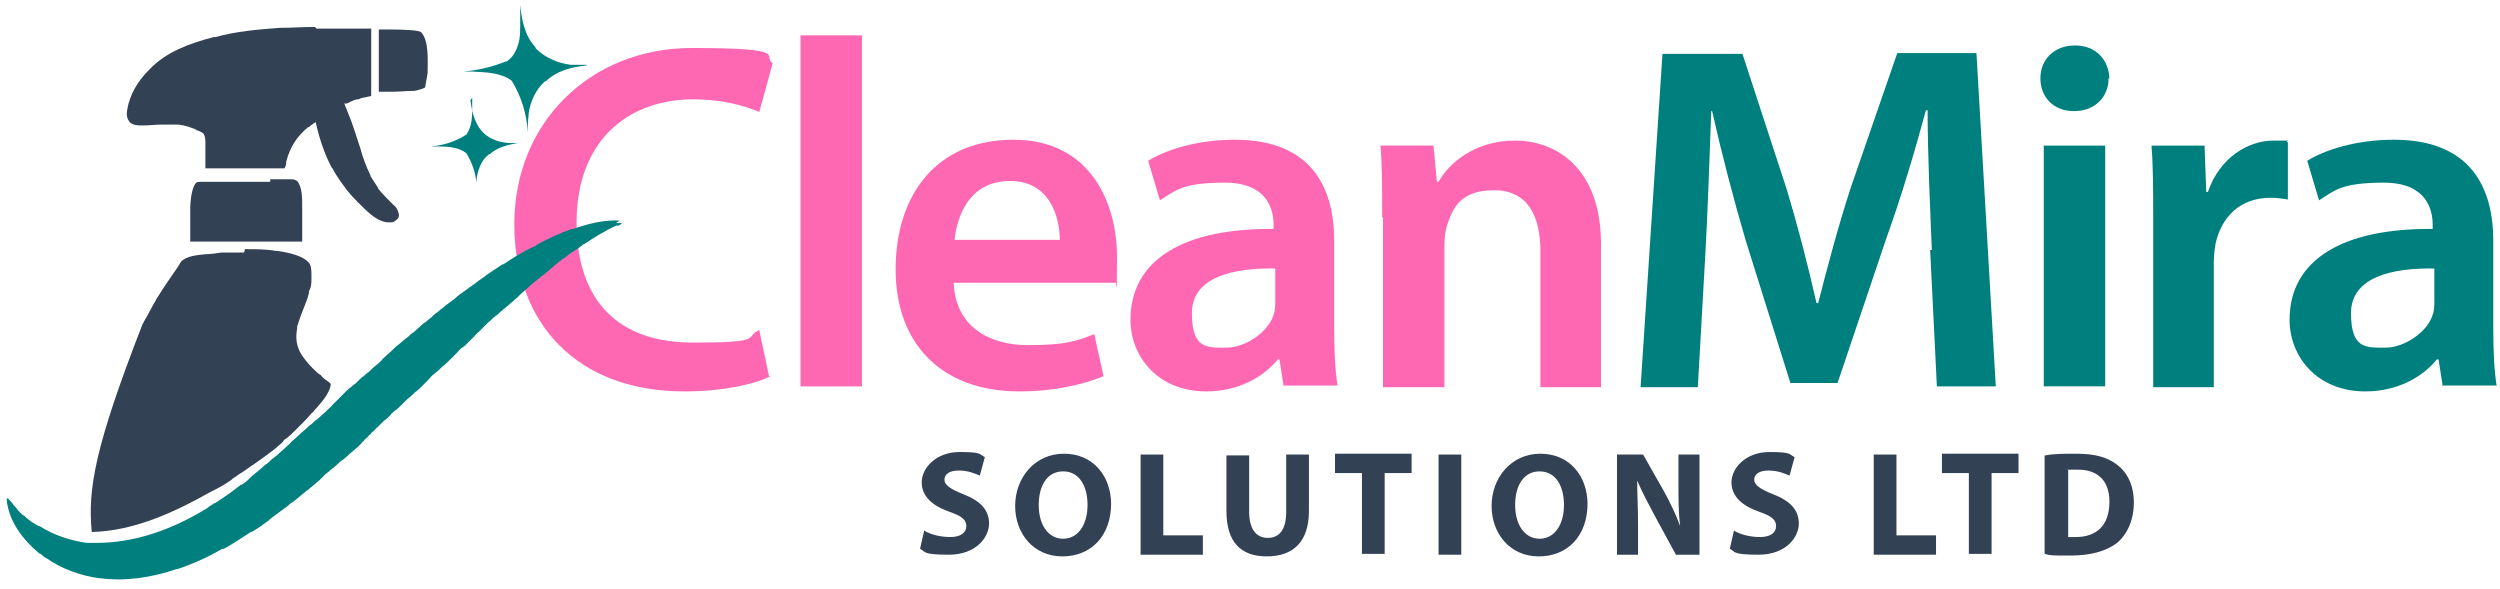
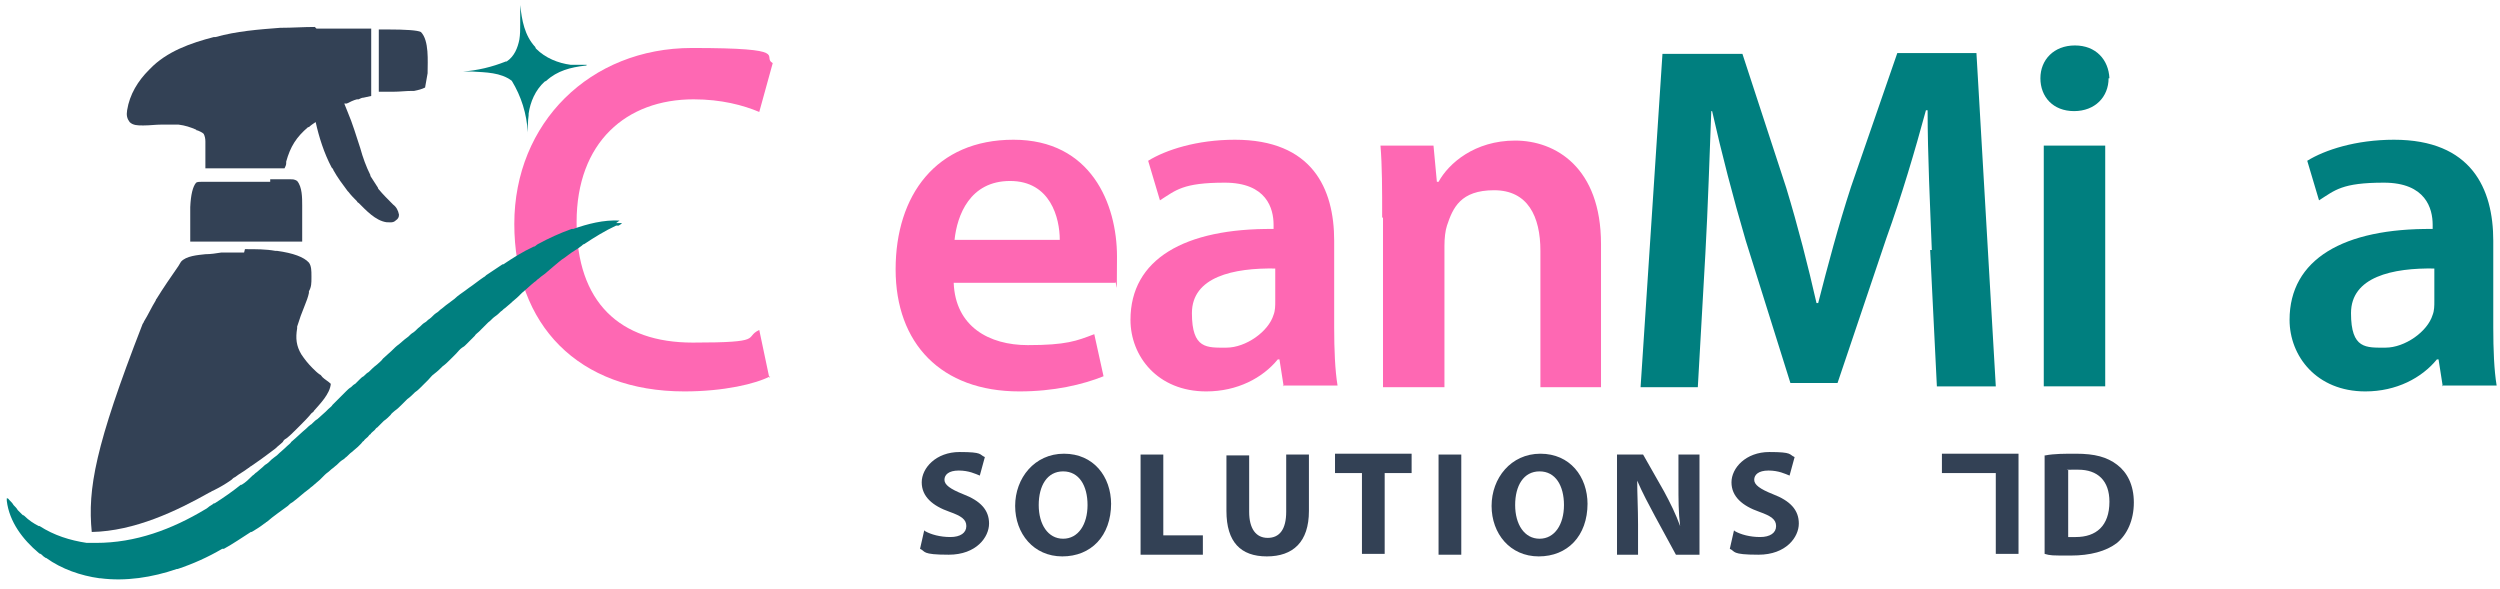
<svg xmlns="http://www.w3.org/2000/svg" id="_Слой_1" data-name="Слой_1" version="1.1" viewBox="0 0 297 70">
  <defs>
    <style>
      .st0 {
        fill: #007f7f;
      }

      .st1 {
        fill: #334155;
      }

      .st2 {
        fill: #fe68b3;
      }
    </style>
  </defs>
  <g>
    <path class="st2" d="M91.5,44.7c-1.7.9-5.5,1.8-10.2,1.8-12.6,0-20.2-7.9-20.2-19.9s9-20.9,21.1-20.9,8.2,1,9.6,1.8l-1.6,5.8c-1.9-.8-4.5-1.5-7.8-1.5-8,0-13.9,5.1-13.9,14.6s5.1,14.3,13.8,14.3,6-.6,7.9-1.5l1.2,5.7Z" />
-     <path class="st2" d="M95.1,4.2h7.3v41.7h-7.3V4.2Z" />
    <path class="st2" d="M113.3,33.6c.2,5.2,4.2,7.4,8.8,7.4s5.8-.5,7.9-1.3l1.1,5c-2.5,1-5.9,1.8-10,1.8-9.3,0-14.7-5.7-14.7-14.5s4.8-15.4,14-15.4,12.3,7.6,12.3,13.9-.1,2.4-.2,3.1h-19.2ZM125.9,28.5c0-2.6-1.1-7-5.9-7s-6.3,4.1-6.6,7h12.6Z" />
    <path class="st2" d="M152.5,45.9l-.5-3.2h-.2c-1.8,2.2-4.8,3.8-8.5,3.8-5.8,0-9-4.2-9-8.5,0-7.2,6.4-10.9,17-10.8v-.5c0-1.9-.8-5-5.8-5s-5.8.9-7.7,2.1l-1.4-4.7c2.1-1.3,5.8-2.5,10.3-2.5,9.2,0,11.8,5.8,11.8,12v10.3c0,2.6.1,5.1.4,6.9h-6.5ZM151.6,31.9c-5.1-.1-10,1-10,5.3s1.8,4.1,4.1,4.1,5-1.9,5.6-3.9c.2-.5.2-1.1.2-1.6v-3.9Z" />
    <path class="st2" d="M164.2,25.8c0-3.3,0-6.1-.2-8.5h6.3l.4,4.3h.2c1.2-2.2,4.3-4.9,9.1-4.9s10.2,3.2,10.2,12.3v17h-7.2v-16.2c0-4.1-1.5-7.2-5.5-7.2s-4.9,2.1-5.6,4.2c-.2.6-.3,1.5-.3,2.4v16.8h-7.3v-20.1Z" />
    <path class="st0" d="M229.5,29.7c-.2-5.1-.5-11.3-.5-16.6h-.2c-1.3,4.8-2.9,10.2-4.7,15.2l-5.8,17.2h-5.6l-5.3-16.9c-1.5-5.1-2.9-10.5-4-15.4h-.1c-.2,5.2-.4,11.5-.7,16.9l-.9,15.9h-6.8l2.6-39.6h9.5l5.2,15.9c1.4,4.6,2.6,9.3,3.6,13.7h.2c1.1-4.3,2.4-9.2,3.9-13.8l5.5-15.9h9.4l2.3,39.6h-7l-.8-16.2Z" />
    <path class="st0" d="M250.5,9.3c0,2.2-1.6,3.9-4.1,3.9s-4-1.7-4-3.9,1.6-3.9,4.1-3.9,4,1.7,4.1,3.9ZM242.8,45.9v-28.6h7.3v28.6h-7.3Z" />
-     <path class="st0" d="M255.8,26.5c0-3.9,0-6.6-.2-9.2h6.3l.2,5.5h.2c1.4-4.1,4.8-6.1,7.8-6.1s1.1,0,1.7.2v6.8c-.6-.1-1.2-.2-2.1-.2-3.5,0-5.8,2.2-6.5,5.5-.1.6-.2,1.4-.2,2.2v14.8h-7.2v-19.4Z" />
    <path class="st0" d="M290.2,45.9l-.5-3.2h-.2c-1.8,2.2-4.8,3.8-8.5,3.8-5.8,0-9-4.2-9-8.5,0-7.2,6.4-10.9,17-10.8v-.5c0-1.9-.8-5-5.8-5s-5.8.9-7.7,2.1l-1.4-4.7c2.1-1.3,5.8-2.5,10.3-2.5,9.2,0,11.8,5.8,11.8,12v10.3c0,2.6.1,5.1.4,6.9h-6.5ZM289.3,31.9c-5.1-.1-10,1-10,5.3s1.8,4.1,4.1,4.1,5-1.9,5.6-3.9c.2-.5.2-1.1.2-1.6v-3.9Z" />
  </g>
  <g>
    <path class="st1" d="M109.9,63.1c.7.4,1.8.7,3,.7s1.9-.5,1.9-1.3-.6-1.2-2-1.7c-2-.7-3.3-1.8-3.3-3.5s1.7-3.6,4.5-3.6,2.3.3,3,.6l-.6,2.2c-.5-.2-1.3-.6-2.5-.6s-1.7.5-1.7,1.1.7,1.1,2.2,1.7c2.1.8,3.1,1.9,3.1,3.5s-1.5,3.7-4.8,3.7-2.7-.4-3.4-.7l.5-2.2Z" />
    <path class="st1" d="M132,59.8c0,3.9-2.4,6.3-5.8,6.3s-5.6-2.7-5.6-6,2.3-6.2,5.8-6.2,5.6,2.7,5.6,6ZM123.4,60c0,2.3,1.1,4,2.9,4s2.9-1.7,2.9-4-1-4-2.9-4-2.9,1.7-2.9,4Z" />
    <path class="st1" d="M135.5,54h2.7v9.6h4.7v2.3h-7.4v-11.9Z" />
    <path class="st1" d="M148.4,54v6.8c0,2,.8,3.1,2.2,3.1s2.2-1,2.2-3.1v-6.8h2.7v6.7c0,3.7-1.9,5.4-5,5.4s-4.8-1.7-4.8-5.4v-6.6h2.7Z" />
    <path class="st1" d="M161.8,56.2h-3.2v-2.3h9.1v2.3h-3.2v9.6h-2.7v-9.6Z" />
    <path class="st1" d="M173.6,54v11.9h-2.7v-11.9h2.7Z" />
    <path class="st1" d="M188.6,59.8c0,3.9-2.4,6.3-5.8,6.3s-5.6-2.7-5.6-6,2.3-6.2,5.8-6.2,5.6,2.7,5.6,6ZM180,60c0,2.3,1.1,4,2.9,4s2.9-1.7,2.9-4-1-4-2.9-4-2.9,1.7-2.9,4Z" />
    <path class="st1" d="M192.1,65.9v-11.9h3.1l2.5,4.4c.7,1.3,1.4,2.7,1.9,4.1h0c-.2-1.6-.2-3.2-.2-5v-3.5h2.5v11.9h-2.8l-2.5-4.6c-.7-1.3-1.5-2.8-2.1-4.2h0c0,1.6.1,3.3.1,5.2v3.6h-2.5Z" />
    <path class="st1" d="M206.1,63.1c.7.4,1.8.7,3,.7s1.9-.5,1.9-1.3-.6-1.2-2-1.7c-2-.7-3.3-1.8-3.3-3.5s1.7-3.6,4.5-3.6,2.3.3,3,.6l-.6,2.2c-.5-.2-1.3-.6-2.5-.6s-1.7.5-1.7,1.1.7,1.1,2.2,1.7c2.1.8,3.1,1.9,3.1,3.5s-1.5,3.7-4.8,3.7-2.7-.4-3.4-.7l.5-2.2Z" />
-     <path class="st1" d="M222.6,54h2.7v9.6h4.7v2.3h-7.4v-11.9Z" />
-     <path class="st1" d="M233.9,56.2h-3.2v-2.3h9.1v2.3h-3.2v9.6h-2.7v-9.6Z" />
+     <path class="st1" d="M233.9,56.2h-3.2v-2.3h9.1v2.3v9.6h-2.7v-9.6Z" />
    <path class="st1" d="M243,54.1c1-.2,2.3-.2,3.6-.2,2.3,0,3.7.4,4.9,1.3,1.2.9,2,2.4,2,4.5s-.8,3.8-2,4.8c-1.3,1-3.2,1.5-5.5,1.5s-2.4,0-3.1-.2v-11.7ZM245.7,63.8c.2,0,.6,0,.9,0,2.4,0,4-1.3,4-4.2,0-2.5-1.4-3.8-3.7-3.8s-1,0-1.2.1v7.8Z" />
  </g>
  <path class="st1" d="M29.1,29.6s0,0,.1,0c1.2,0,2.4,0,3.5.2,0,0,.1,0,.2,0q2.9.4,3.8,1.4c.3.4.3,1,.3,1.6,0,0,0,.1,0,.2,0,.6,0,1.1-.3,1.6,0,0,0,.1,0,.2-.1.5-.3,1-.5,1.5q-.5,1.2-.9,2.5c0,0,0,.1,0,.2-.2,1.2-.1,2.1.5,3.1.4.6.8,1.1,1.3,1.6,0,0,0,0,.1.1.2.2.5.5.8.7.1,0,.2.2.3.3.3.3.7.5,1,.8-.1,1.2-1.3,2.4-2,3.2,0,.1-.2.2-.3.3-.4.5-.9,1-1.4,1.5-.1.1-.2.2-.4.4-.4.4-.8.8-1.2,1.1-.2.1-.3.2-.4.4-.3.3-.6.5-.9.8-.1.1-.3.2-.4.3-.8.6-1.6,1.2-2.5,1.8-.1,0-.2.2-.3.2-.5.4-1.1.7-1.6,1.1-.1,0-.3.2-.4.3-.7.5-1.4.9-2.2,1.3-.1,0-.3.2-.4.2-3.9,2.2-8.9,4.6-14,4.7-.5-5.1.4-10.2,6-24.6,0-.1.2-.3.2-.4.5-.8.9-1.7,1.4-2.5,0,0,0-.1.1-.2.8-1.3,1.7-2.6,2.6-3.9.1-.2.2-.3.3-.5.6-.7,2-.8,2.9-.9.6,0,1.3-.1,1.9-.2,0,0,.1,0,.2,0,.8,0,1.7,0,2.5,0Z" />
  <path class="st1" d="M37.6,3.4c.1,0,.3,0,.4,0,.3,0,.6,0,.9,0,.4,0,.7,0,1.1,0,.3,0,.6,0,.9,0,.1,0,.3,0,.4,0,.2,0,.4,0,.6,0,0,0,.1,0,.2,0,.7,0,1.3,0,2,0v8q-.4.1-.9.2c-.2,0-.4.1-.6.2,0,0-.1,0-.2,0-.4.1-.8.3-1.2.5q-.2,0-.3,0c.1.3.3.7.4,1,.6,1.4,1,2.8,1.5,4.3.3,1.1.7,2.2,1.2,3.2,0,0,0,0,0,.1.3.5.6.9.9,1.4,0,0,0,.1.1.2.5.6,1.1,1.2,1.7,1.8.4.3.6.7.7,1.2,0,.3-.1.5-.4.7-.3.3-.7.2-1.1.2-1.3-.2-2.4-1.4-3.3-2.3,0,0-.1,0-.2-.2-.3-.3-.7-.7-1-1.1q0,0-.1-.1c-.6-.8-1.2-1.6-1.7-2.5,0-.1-.1-.2-.2-.3-.9-1.7-1.5-3.6-1.9-5.4-.3.2-.6.4-.8.6,0,0,0,0-.1,0-1.4,1.2-2.1,2.3-2.6,4.1,0,0,0,.2,0,.2,0,.2-.1.4-.2.6-.9,0-1.8,0-2.7,0-.4,0-.8,0-1.2,0-1.8,0-3.7,0-5.5,0,0,0,0,0,0-.1,0-.5,0-.9,0-1.4,0-.2,0-.5,0-.7,0-.2,0-.5,0-.7,0,0,0-.2,0-.3q0-.5-.2-.9c-.2-.2-.5-.3-.7-.4,0,0-.2,0-.2-.1-.7-.3-1.3-.5-2.1-.6,0,0-.1,0-.2,0-.6,0-1.2,0-1.8,0-.7,0-1.4.1-2.1.1,0,0-.1,0-.2,0-.5,0-1.1,0-1.5-.4-.3-.4-.4-.8-.3-1.4.3-1.9,1.3-3.5,2.6-4.8,0,0,0,0,.1-.1,2-2.1,4.9-3.1,7.6-3.8,0,0,.1,0,.2,0,2.5-.7,5.1-.9,7.7-1.1,0,0,0,0,.1,0,1.3,0,2.7-.1,4-.1Z" />
  <path class="st0" d="M73.2,26.5h.2c.2,0,.3,0,.5,0-.1.1-.2.2-.4.3,0,0,0,0-.1,0q0,0-.2,0c-1.3.6-2.6,1.4-3.8,2.2-.1,0-.2.1-.3.2-.5.4-1.1.7-1.6,1.1-.1.1-.3.2-.4.3-.5.3-.9.7-1.4,1.1-.2.2-.5.4-.7.6-.3.3-.7.5-1,.8-.2.1-.3.3-.5.4-.5.4-1,.9-1.5,1.3-.1.1-.3.3-.4.4-.3.3-.6.5-.9.8-.2.2-.5.4-.7.6-.2.1-.3.3-.5.4-.2.2-.4.4-.7.6-.3.2-.5.5-.8.7,0,0,0,0-.1.1-.2.2-.4.4-.6.6-.1.1-.3.3-.4.4-.2.2-.4.3-.5.5-.2.2-.4.4-.6.6-.2.2-.3.3-.5.5-.1.1-.2.2-.4.3-.3.2-.5.5-.7.7-.2.2-.5.5-.7.7-.3.3-.6.6-.9.8-.3.3-.6.6-1,.9-.3.2-.5.5-.7.7-.3.3-.6.6-.9.9-.2.2-.4.4-.7.6-.3.3-.6.6-.9.8-.2.2-.4.4-.6.6-.3.3-.6.6-.9.8-.2.2-.4.3-.5.5-.3.3-.5.5-.8.7-.1.1-.3.3-.4.4-.1.1-.3.3-.4.4-.1,0-.2.2-.3.3-.2.2-.4.3-.5.5-.1,0-.2.2-.3.3-.2.2-.4.3-.5.5-.1,0-.2.2-.3.3-.1.1-.3.3-.4.4-.2.2-.5.4-.7.6-.3.2-.5.5-.8.7-.1.1-.2.2-.4.3-.3.2-.5.5-.8.7-.2.2-.4.3-.6.5-.2.2-.4.3-.6.5-.2.2-.4.4-.6.6-.2.2-.5.4-.7.6-.2.2-.4.3-.6.5-.7.5-1.3,1.1-2,1.6-.2.1-.3.2-.5.4-.8.6-1.7,1.2-2.5,1.9-.1,0-.2.2-.3.2-.5.4-1,.7-1.5,1,0,0,0,0-.1,0-1.1.7-2.1,1.4-3.2,2,0,0-.1,0-.2,0-1.7,1-3.5,1.8-5.3,2.4,0,0,0,0-.1,0-2.9,1-6.1,1.5-9.1,1.1,0,0,0,0-.1,0-2.2-.3-4.5-1.1-6.3-2.4,0,0-.1,0-.2-.1-.2-.1-.3-.3-.5-.4,0,0-.1,0-.2-.1-1.9-1.6-3.5-3.7-3.8-6.2,0,0,0-.2,0-.3.2,0,.2.1.3.2.2.2.4.4.5.6.2.2.4.4.5.6.2.2.4.4.6.6,0,0,.1,0,.2.1.5.5,1.1.9,1.7,1.2,0,0,0,0,.1,0,1.7,1.1,3.6,1.7,5.6,2,0,0,0,0,.1,0,.3,0,.6,0,.9,0,0,0,0,0,.1,0,4.7,0,9-1.6,13-4,0,0,.2-.1.3-.2.2-.2.5-.3.7-.5,0,0,0,0,.1,0,1.1-.7,2.1-1.4,3.1-2.2,0,0,0,0,.1,0,.5-.3.9-.7,1.3-1.1.2-.1.3-.3.5-.4.2-.2.5-.4.7-.6.1-.1.3-.3.5-.4.3-.2.5-.5.8-.7.1-.1.3-.2.4-.3.4-.4.8-.7,1.2-1.1.2-.2.4-.3.5-.5.6-.5,1.2-1.1,1.8-1.6.2-.2.4-.4.6-.5,0,0,0,0,.1-.1.2-.2.4-.4.6-.5.3-.3.7-.6,1-.9.1-.1.2-.2.3-.3.2-.2.4-.3.5-.5.2-.2.4-.4.6-.6.1-.1.3-.3.4-.4.2-.2.4-.4.6-.6.2-.2.4-.4.6-.5.2-.2.3-.3.5-.4.2-.2.3-.3.5-.5.2-.2.3-.3.5-.4.2-.2.4-.4.6-.5.3-.3.6-.6,1-.9.2-.2.5-.4.7-.7.3-.3.7-.6,1-.9.3-.3.6-.6.9-.8.2-.2.5-.4.7-.6.1-.1.3-.2.4-.3.2-.2.4-.4.6-.5.3-.2.5-.5.8-.7.2-.2.4-.4.6-.5.2-.1.3-.3.5-.4.3-.2.5-.5.8-.7.2-.1.4-.3.5-.4.3-.2.6-.5.9-.7.3-.2.5-.4.8-.6.4-.4.9-.7,1.3-1,.1-.1.3-.2.4-.3.6-.4,1.2-.9,1.8-1.3.1,0,.2-.2.4-.3.6-.4,1.2-.8,1.8-1.2,0,0,0,0,.1,0,1.2-.8,2.3-1.5,3.6-2.1.2,0,.3-.2.5-.3,1.3-.7,2.6-1.3,4-1.8q0,0,.2,0c1.7-.6,3.6-1.1,5.5-1Z" />
  <path class="st1" d="M32.1,21.3c.3,0,.7,0,1,0,.2,0,.4,0,.6,0,.2,0,.4,0,.6,0,0,0,.1,0,.2,0,.3,0,.5,0,.8.2.6.7.6,2,.6,2.9q0,0,0,.2c0,.1,0,.3,0,.4,0,.2,0,.4,0,.6,0,1,0,2,0,3.1-1.2,0-2.5,0-3.7,0,0,0,0,0-.1,0-2.5,0-4.9,0-7.4,0,0,0-.1,0-.2,0-.6,0-1.3,0-1.9,0q0-2.7,0-4s0,0,0-.1q.1-2.2.7-2.9c.2-.1.3-.1.6-.1,0,0,.1,0,.2,0,0,0,.1,0,.2,0q.1,0,.2,0c.2,0,.4,0,.6,0,.2,0,.4,0,.6,0,.4,0,.7,0,1.1,0,.4,0,.7,0,1.1,0,0,0,0,0,.1,0q0,0,.1,0c.9,0,1.7,0,2.6,0,.5,0,1,0,1.4,0Z" />
  <path class="st1" d="M44.8,3.5c.3,0,.6,0,.9,0,.1,0,.2,0,.3,0q3.4,0,4,.3c1,1,.8,3.5.8,4.8q0,0,0,.1t-.3,1.7c-.4.2-.8.3-1.3.4,0,0-.1,0-.2,0-.8,0-1.5.1-2.3.1-.2,0-.3,0-.5,0-.1,0-.2,0-.3,0,0,0,0,0-.1,0-.3,0-.6,0-.8,0,0-.2,0-.4,0-.6,0,0,0-.1,0-.2,0,0,0-.1,0-.2,0,0,0-.1,0-.2,0-.2,0-.4,0-.6,0-.2,0-.4,0-.6,0-.4,0-.8,0-1.1,0-.4,0-.9,0-1.3,0-.9,0-1.8,0-2.6Z" />
  <path class="st0" d="M61.8.5h0s0,0,0,.1c.2,1.8.5,3.6,1.8,5,0,0,0,.1.1.2,1.1,1.1,2.6,1.7,4.1,1.9,0,0,.1,0,.2,0,.6,0,1.1,0,1.7,0h0c0,.1-.1.1-.2.1-1.7.2-3.3.6-4.6,1.8q0,0-.2.1c-1.1,1-1.7,2.4-1.9,3.8,0,0,0,.1,0,.2-.1.7-.1,1.5-.1,2.2h0c0,0,0-.1,0-.2q-.2-3.3-1.9-6.1c-1.3-1-3.1-1-4.7-1.1-.1,0-.3,0-.4,0-.3,0-.6,0-.9,0h0c0,0,.1,0,.2,0q2.6-.2,5.1-1.2s0,0,.1,0c.9-.6,1.3-1.6,1.5-2.6.1-.6.1-1.2.1-1.8,0,0,0-.1,0-.2,0-.2,0-.4,0-.6,0-.1,0-.3,0-.4,0-.3,0-.7,0-1Z" />
-   <path class="st0" d="M55.9,11.9h0s0,0,0,.1c.2,1.5.6,3.1,1.9,4.1,1,.7,2,.9,3.2.9,0,0,.1,0,.2,0,.2,0,.3,0,.5,0h0c0,0-.1,0-.2,0-1.2.2-2.4.5-3.3,1.3,0,0-.1,0-.2.1-.9.7-1.3,2-1.4,3.1,0,.4,0,.9,0,1.3h0c0,0,0-.1,0-.2,0-.2,0-.4,0-.6,0,0,0-.2,0-.3q-.2-1.9-1.2-3.5c-.9-.7-2.1-.8-3.3-.8-.1,0-.2,0-.3,0-.2,0-.5,0-.7,0h0c0,0,0,0,.1,0q2.3-.2,4.2-1.4c.7-1,.7-2.2.7-3.4,0,0,0-.2,0-.3,0-.2,0-.5,0-.7Z" />
</svg>